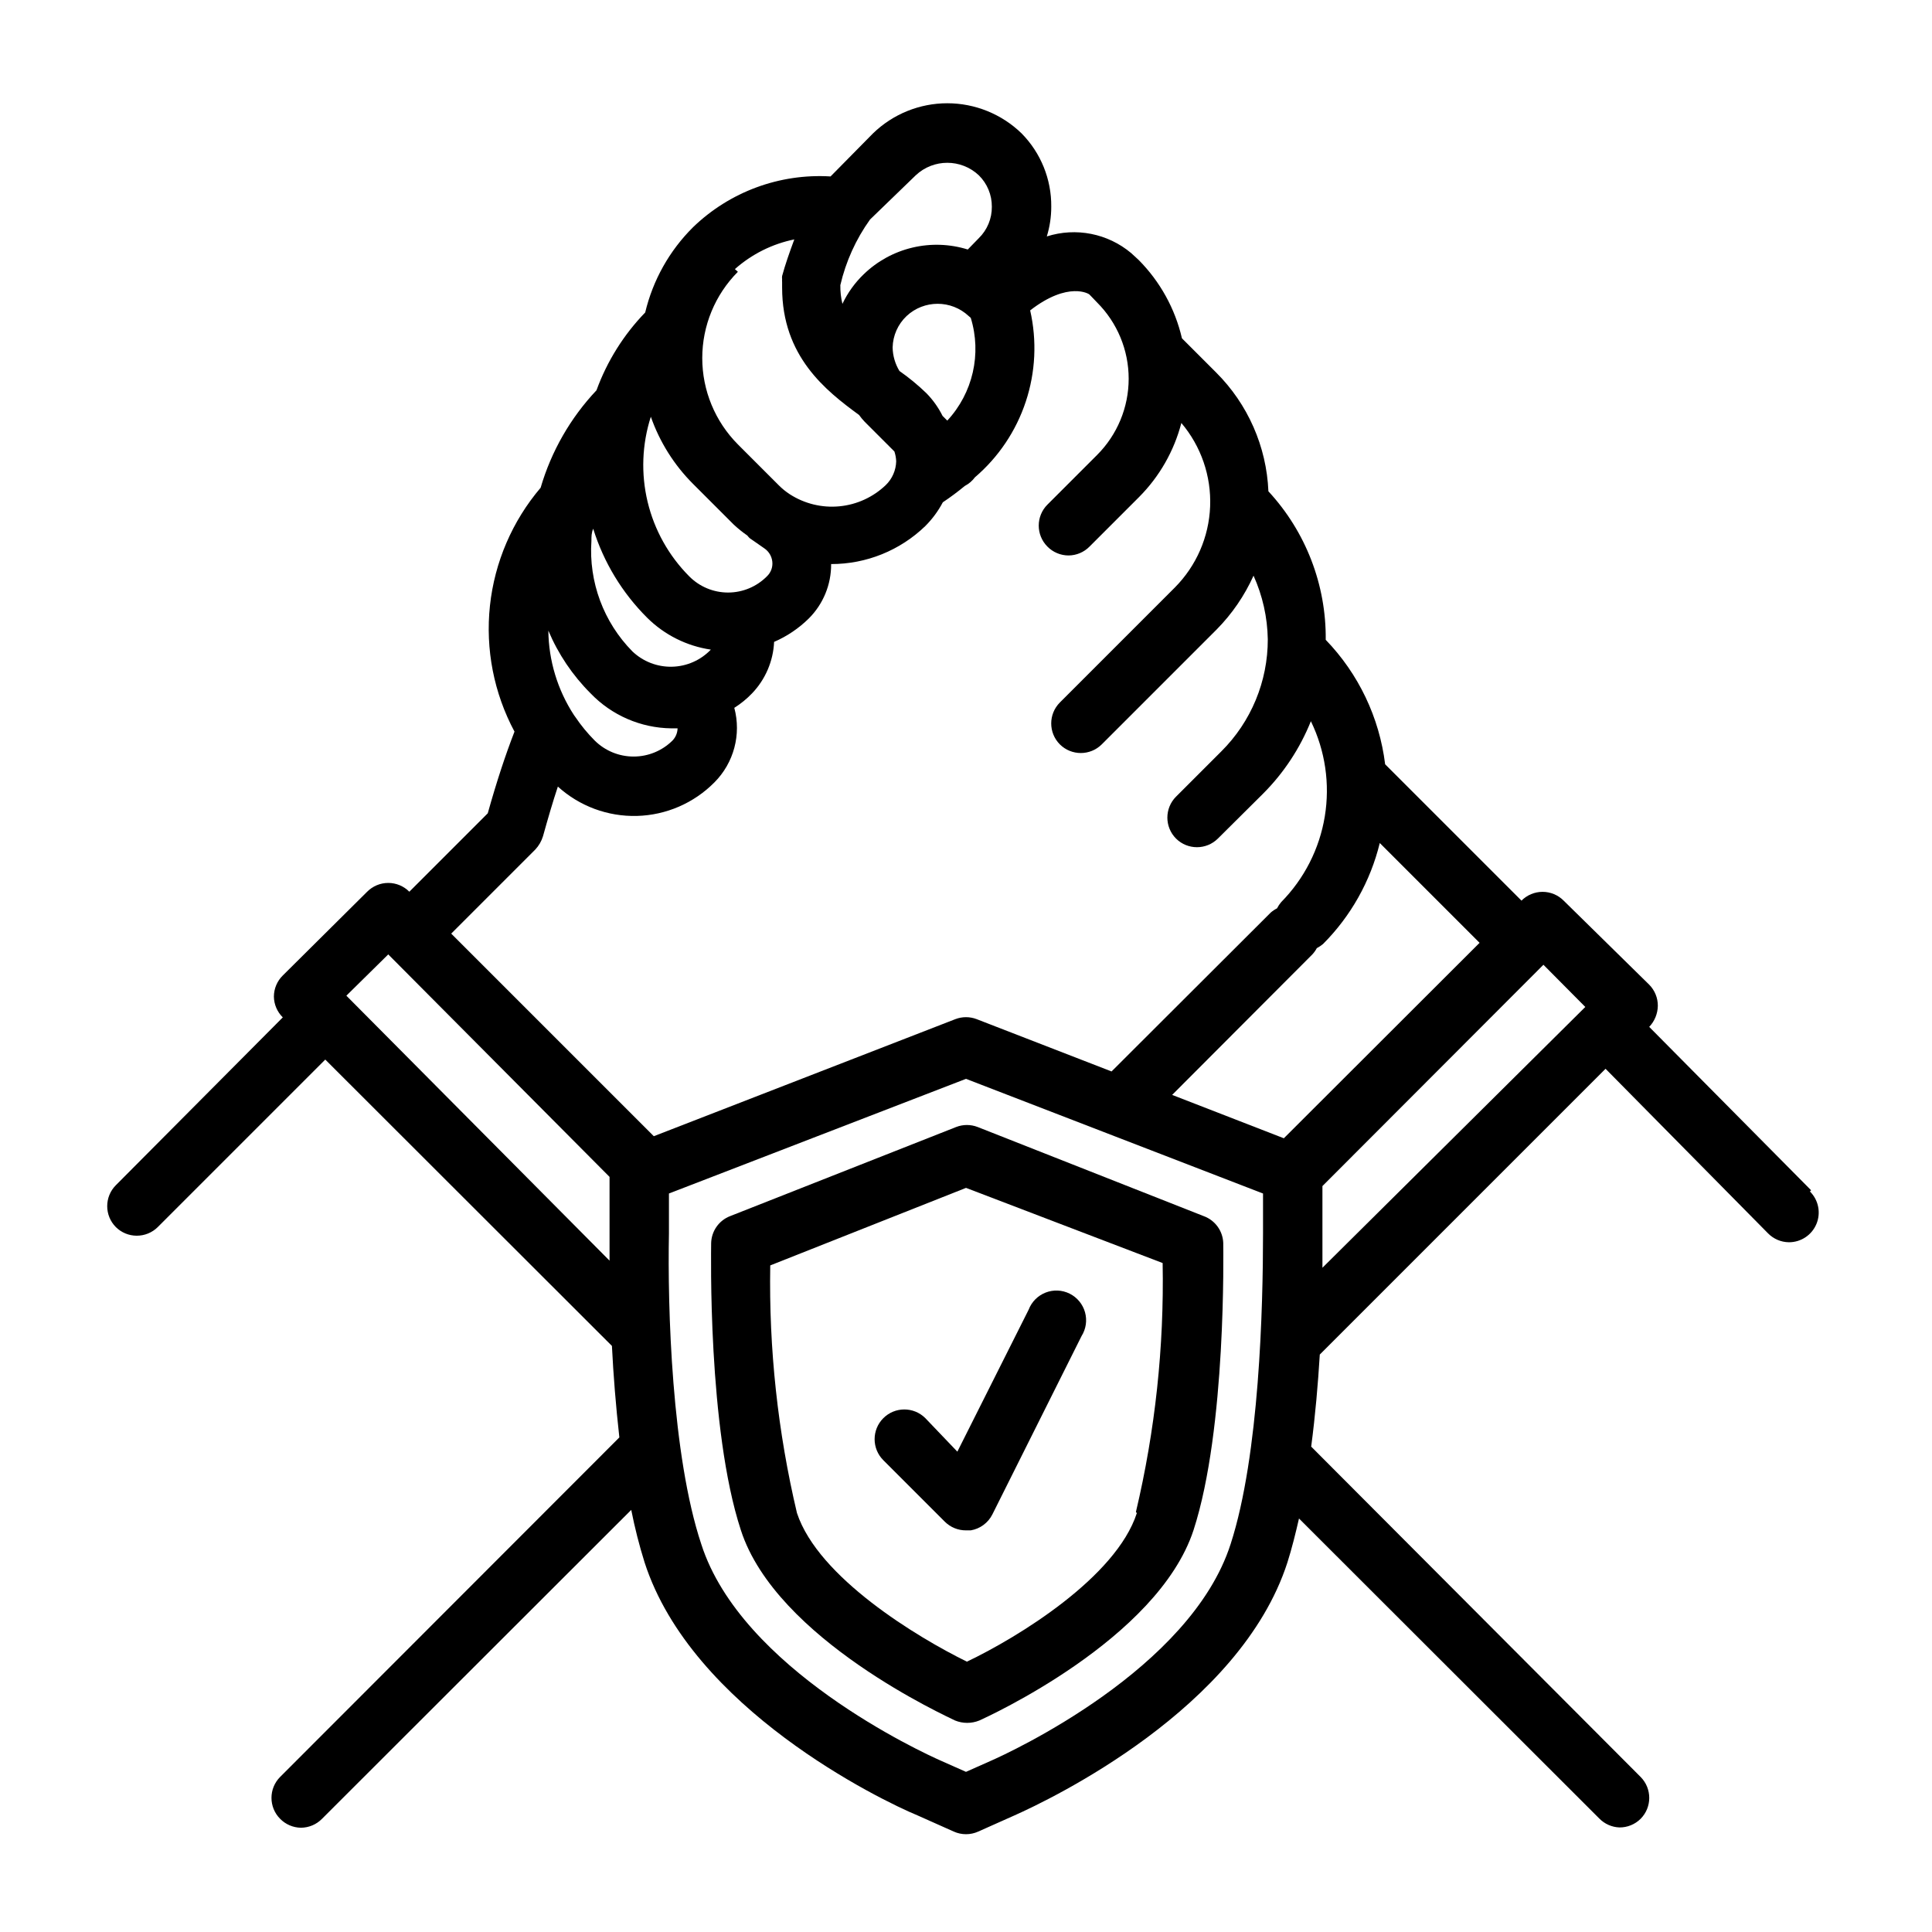
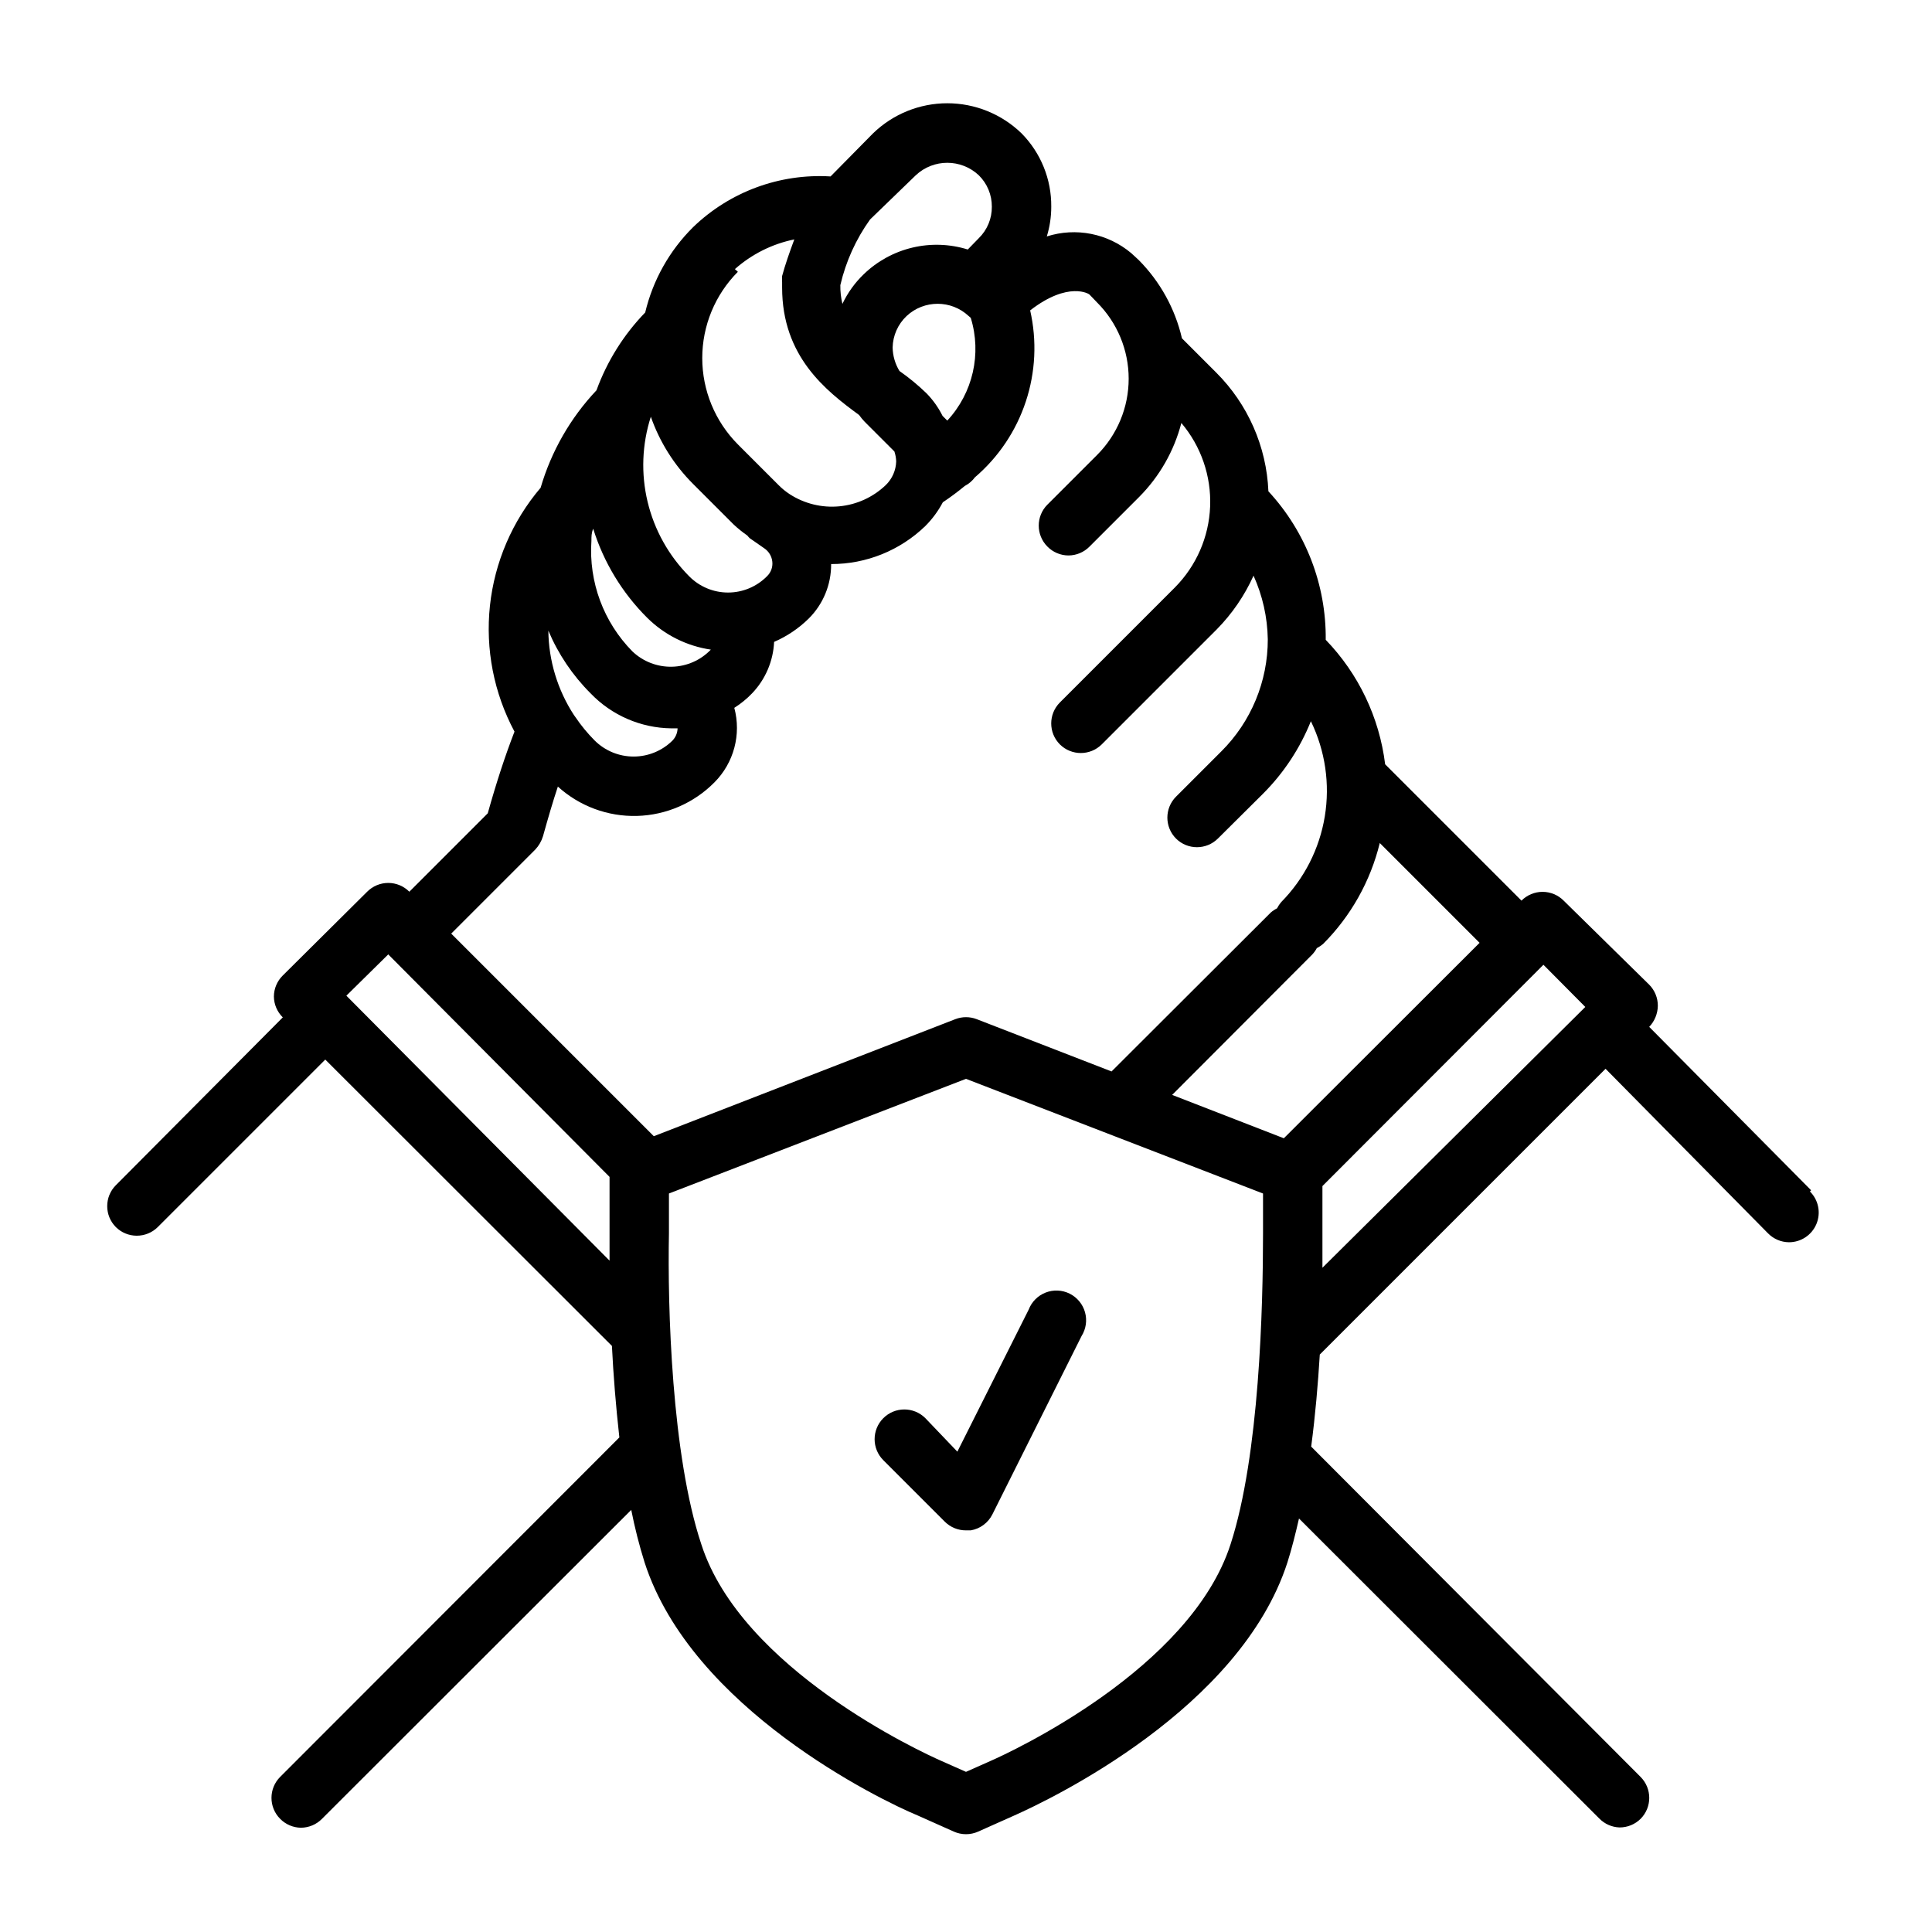
<svg xmlns="http://www.w3.org/2000/svg" fill="#000000" width="800px" height="800px" version="1.1" viewBox="144 144 512 512">
  <g>
    <path d="m623.96 459.43-42.902-43.297c1.438-1.508 2.254-3.504 2.285-5.59 0.012-2.094-0.812-4.102-2.285-5.59l-22.672-22.277c-1.477-1.488-3.488-2.328-5.59-2.328-2.098 0-4.109 0.84-5.586 2.328l-36.133-36.133c-1.531-12.41-7.059-23.988-15.746-32.984 0.148-14.578-5.285-28.66-15.191-39.359-0.496-11.863-5.445-23.105-13.855-31.488l-9.055-9.055v0.004c-1.82-7.863-5.801-15.059-11.492-20.785l-1.969-1.809c-6.203-5.207-14.641-6.871-22.355-4.41 0.785-2.547 1.184-5.203 1.18-7.871 0.07-7.269-2.762-14.27-7.871-19.445-5.273-5.113-12.332-7.977-19.68-7.977-7.348 0-14.406 2.863-19.68 7.977l-11.258 11.418c-13.5-0.82-26.723 4.062-36.445 13.461-6.25 6.203-10.641 14.027-12.676 22.59-5.707 5.891-10.105 12.922-12.91 20.625-6.906 7.316-11.977 16.164-14.801 25.82-7.512 8.832-12.191 19.719-13.43 31.246-1.234 11.531 1.031 23.164 6.504 33.383-2.441 6.297-4.723 13.227-7.086 21.648l-20.781 20.781v0.004c-1.477-1.492-3.488-2.332-5.59-2.332-2.098 0-4.109 0.84-5.59 2.332l-22.355 22.195c-1.5 1.473-2.352 3.488-2.359 5.59 0.027 2.078 0.875 4.059 2.359 5.512l-44.238 44.477c-3.055 3.07-3.055 8.031 0 11.102 1.465 1.453 3.441 2.273 5.508 2.281 2.094 0.012 4.106-0.809 5.59-2.281l44.398-44.398 75.965 75.887c0.395 7.871 1.023 15.742 1.969 24.246l-89.898 89.977c-3.055 3.07-3.055 8.027 0 11.098 1.453 1.484 3.434 2.332 5.508 2.363 2.106-0.012 4.117-0.859 5.59-2.363l81.949-81.867c0.93 4.703 2.109 9.355 3.543 13.934 12.516 38.73 62.504 62.977 72.422 67.07l9.523 4.25c2.055 0.922 4.402 0.922 6.457 0l9.523-4.25c9.918-4.41 59.906-28.34 72.422-67.07 1.18-3.699 2.203-7.871 3.07-11.652l79.586 79.508c1.418 1.445 3.332 2.293 5.356 2.363 2.094 0.012 4.102-0.812 5.59-2.285 3.051-3.07 3.051-8.027 0-11.098l-87.301-87.539c1.102-8.344 1.812-16.688 2.281-24.402l75.73-75.73 43.059 43.613c1.453 1.48 3.434 2.332 5.512 2.359 3.195 0.02 6.09-1.898 7.316-4.852 1.227-2.953 0.543-6.356-1.727-8.609zm-139.73-13.777-29.598-11.492 37.156-37.234h-0.004c0.465-0.5 0.863-1.055 1.184-1.656 0.586-0.309 1.137-0.68 1.652-1.102 7.363-7.379 12.562-16.637 15.035-26.762l26.449 26.449zm-83.523-217.9 0.551 0.473c2.941 9.539 0.57 19.922-6.219 27.238l-1.258-1.258v-0.004c-1.098-2.203-2.531-4.219-4.254-5.981-2.227-2.156-4.621-4.129-7.164-5.906-1.141-1.875-1.766-4.019-1.809-6.219 0.066-3.164 1.398-6.168 3.699-8.344 4.629-4.328 11.824-4.328 16.453 0zm-14.012-37.312c4.691-4.398 11.996-4.398 16.688 0 2.238 2.195 3.488 5.207 3.465 8.344 0.031 3.137-1.219 6.152-3.465 8.344l-2.914 2.992h0.004c-4.758-1.48-9.824-1.656-14.672-0.504-4.848 1.148-9.297 3.578-12.883 7.039-2.356 2.254-4.273 4.922-5.668 7.871-0.395-1.621-0.578-3.289-0.551-4.961 1.453-6.262 4.125-12.172 7.871-17.395zm-47.941 24.875c4.465-3.961 9.895-6.68 15.746-7.871-1.258 3.387-2.441 6.769-3.227 9.684h-0.004c-0.039 0.285-0.039 0.578 0 0.863-0.023 0.262-0.023 0.527 0 0.789v1.418c0 18.262 11.57 27.316 20.387 33.77h0.004c0.453 0.637 0.953 1.242 1.496 1.809l7.871 7.871v0.004c0.277 0.84 0.438 1.711 0.473 2.598-0.062 2.375-1.051 4.637-2.758 6.297-3.348 3.203-7.676 5.188-12.289 5.629-4.613 0.445-9.238-0.68-13.137-3.188-1.082-0.703-2.086-1.52-2.992-2.441l-10.785-10.785h0.004c-6.043-6.078-9.438-14.297-9.438-22.867 0-8.57 3.394-16.793 9.438-22.867zm-16.531 124.93c-2.742 2.723-6.449 4.246-10.312 4.246-3.863 0-7.57-1.523-10.312-4.246-1.898-1.906-3.613-3.988-5.117-6.219l-0.395-0.551c-4.332-6.656-6.684-14.414-6.769-22.355 2.617 6.207 6.41 11.848 11.18 16.609 5.602 5.844 13.316 9.191 21.41 9.289h1.656c-0.027 1.203-0.504 2.356-1.34 3.227zm-10.629-23.617c-7.644-7.754-11.602-18.418-10.863-29.281 0-1.102 0-2.125 0.473-3.227v-0.004c2.785 8.922 7.703 17.027 14.328 23.617 4.574 4.531 10.477 7.481 16.848 8.422-2.695 2.816-6.398 4.445-10.293 4.531-3.898 0.09-7.668-1.371-10.492-4.059zm34.953-27.316c1.199 0.809 1.977 2.106 2.125 3.543 0.152 1.438-0.371 2.863-1.414 3.859-2.723 2.758-6.438 4.312-10.312 4.312-3.879 0-7.594-1.555-10.312-4.312-5.41-5.438-9.215-12.258-11.008-19.715-1.789-7.453-1.496-15.258 0.852-22.559 2.344 6.695 6.164 12.773 11.18 17.789l10.785 10.785h-0.004c1.137 1.055 2.348 2.031 3.621 2.914 0.191 0.254 0.402 0.488 0.633 0.707l1.258 0.867zm-60.691 79.824c0.945-1.008 1.648-2.219 2.047-3.543 1.34-4.801 2.598-9.133 3.938-13.145h-0.004c5.723 5.199 13.234 7.984 20.965 7.781 7.731-0.207 15.082-3.391 20.523-8.887 5.156-5.172 7.168-12.703 5.273-19.758 1.727-1.086 3.312-2.379 4.723-3.856 3.523-3.688 5.594-8.523 5.824-13.621 3.43-1.484 6.551-3.594 9.211-6.219 3.816-3.816 5.945-9.004 5.902-14.406 9.312 0.016 18.266-3.602 24.957-10.074 1.855-1.855 3.422-3.977 4.644-6.297 2.016-1.344 3.957-2.789 5.824-4.332 1.055-0.547 1.969-1.328 2.676-2.281 6.246-5.336 10.91-12.281 13.488-20.078 2.582-7.801 2.981-16.156 1.156-24.164 10.156-7.871 15.742-4.328 15.742-4.172l1.969 2.047c5.375 5.363 8.395 12.641 8.395 20.23 0 7.594-3.019 14.871-8.395 20.234l-13.145 13.145h-0.004c-3.051 3.07-3.051 8.027 0 11.098 1.473 1.504 3.488 2.356 5.59 2.363 2.106-0.008 4.117-0.859 5.59-2.363l13.145-13.145c5.398-5.43 9.254-12.191 11.18-19.602 5.223 6.168 7.945 14.066 7.625 22.145-0.32 8.074-3.66 15.734-9.355 21.465l-30.465 30.465c-3.055 3.07-3.055 8.031 0 11.102 3.07 3.051 8.027 3.051 11.098 0l30.465-30.465c4.074-4.133 7.379-8.957 9.762-14.25 2.394 5.301 3.68 11.035 3.777 16.848 0.023 11.172-4.426 21.887-12.355 29.758l-11.965 11.965h-0.004c-3.051 3.07-3.051 8.027 0 11.098 3.07 3.055 8.031 3.055 11.102 0l11.965-11.887c5.477-5.481 9.789-12.016 12.676-19.207 3.809 7.824 5.098 16.637 3.688 25.223-1.41 8.586-5.449 16.523-11.562 22.719-0.43 0.508-0.797 1.062-1.102 1.652-0.594 0.297-1.148 0.668-1.652 1.102l-42.195 42.117-35.738-13.855c-1.824-0.703-3.844-0.703-5.668 0l-79.902 31.016-53.688-53.688zm-38.965 27.789 58.645 58.961v14.957 7.242l-69.746-70.219zm159.48 213.8-6.375 2.832-6.375-2.832c-5.434-2.363-53.137-24.402-63.762-57.465-7.871-23.617-8.973-62.977-8.582-82.422v-10.547l78.719-30.387 78.719 30.387v10.547c0 19.523-0.945 58.727-8.582 82.34-10.625 33.141-58.332 55.184-63.762 57.547zm88.086-139.89v-12.516l58.566-58.648 11.098 11.18-69.664 69.113v-9.129z" />
-     <path d="m462.98 466.28-59.906-23.617c-1.824-0.703-3.848-0.703-5.668 0l-59.906 23.617c-2.977 1.148-4.965 3.977-5.039 7.164 0 1.969-0.945 49.121 7.871 76.043 9.367 29.047 55.105 49.594 56.758 50.461 2.07 0.84 4.387 0.84 6.453 0 1.891-0.867 47.23-21.41 56.758-50.461 8.738-26.922 7.871-74.074 7.871-76.043h0.004c-0.102-3.227-2.16-6.066-5.195-7.164zm-17.711 78.719c-5.512 17.004-31.488 32.906-45.027 39.359-13.145-6.453-39.359-22.277-45.027-39.359h-0.004c-5.09-21.504-7.469-43.559-7.086-65.652l51.879-20.547 52.109 19.918c0.41 22.199-1.969 44.363-7.082 65.969z" />
    <path d="m389.21 519.81c-3.086-3.066-8.074-3.051-11.141 0.039-3.062 3.086-3.047 8.074 0.039 11.137l16.297 16.297c1.484 1.473 3.496 2.293 5.59 2.281h1.258c2.484-0.414 4.621-1.996 5.746-4.25l23.617-47.23v-0.004c1.188-1.879 1.523-4.172 0.926-6.316-0.598-2.141-2.074-3.93-4.062-4.926s-4.305-1.102-6.379-0.293c-2.07 0.809-3.703 2.453-4.496 4.531l-18.895 37.629z" />
  </g>
</svg>